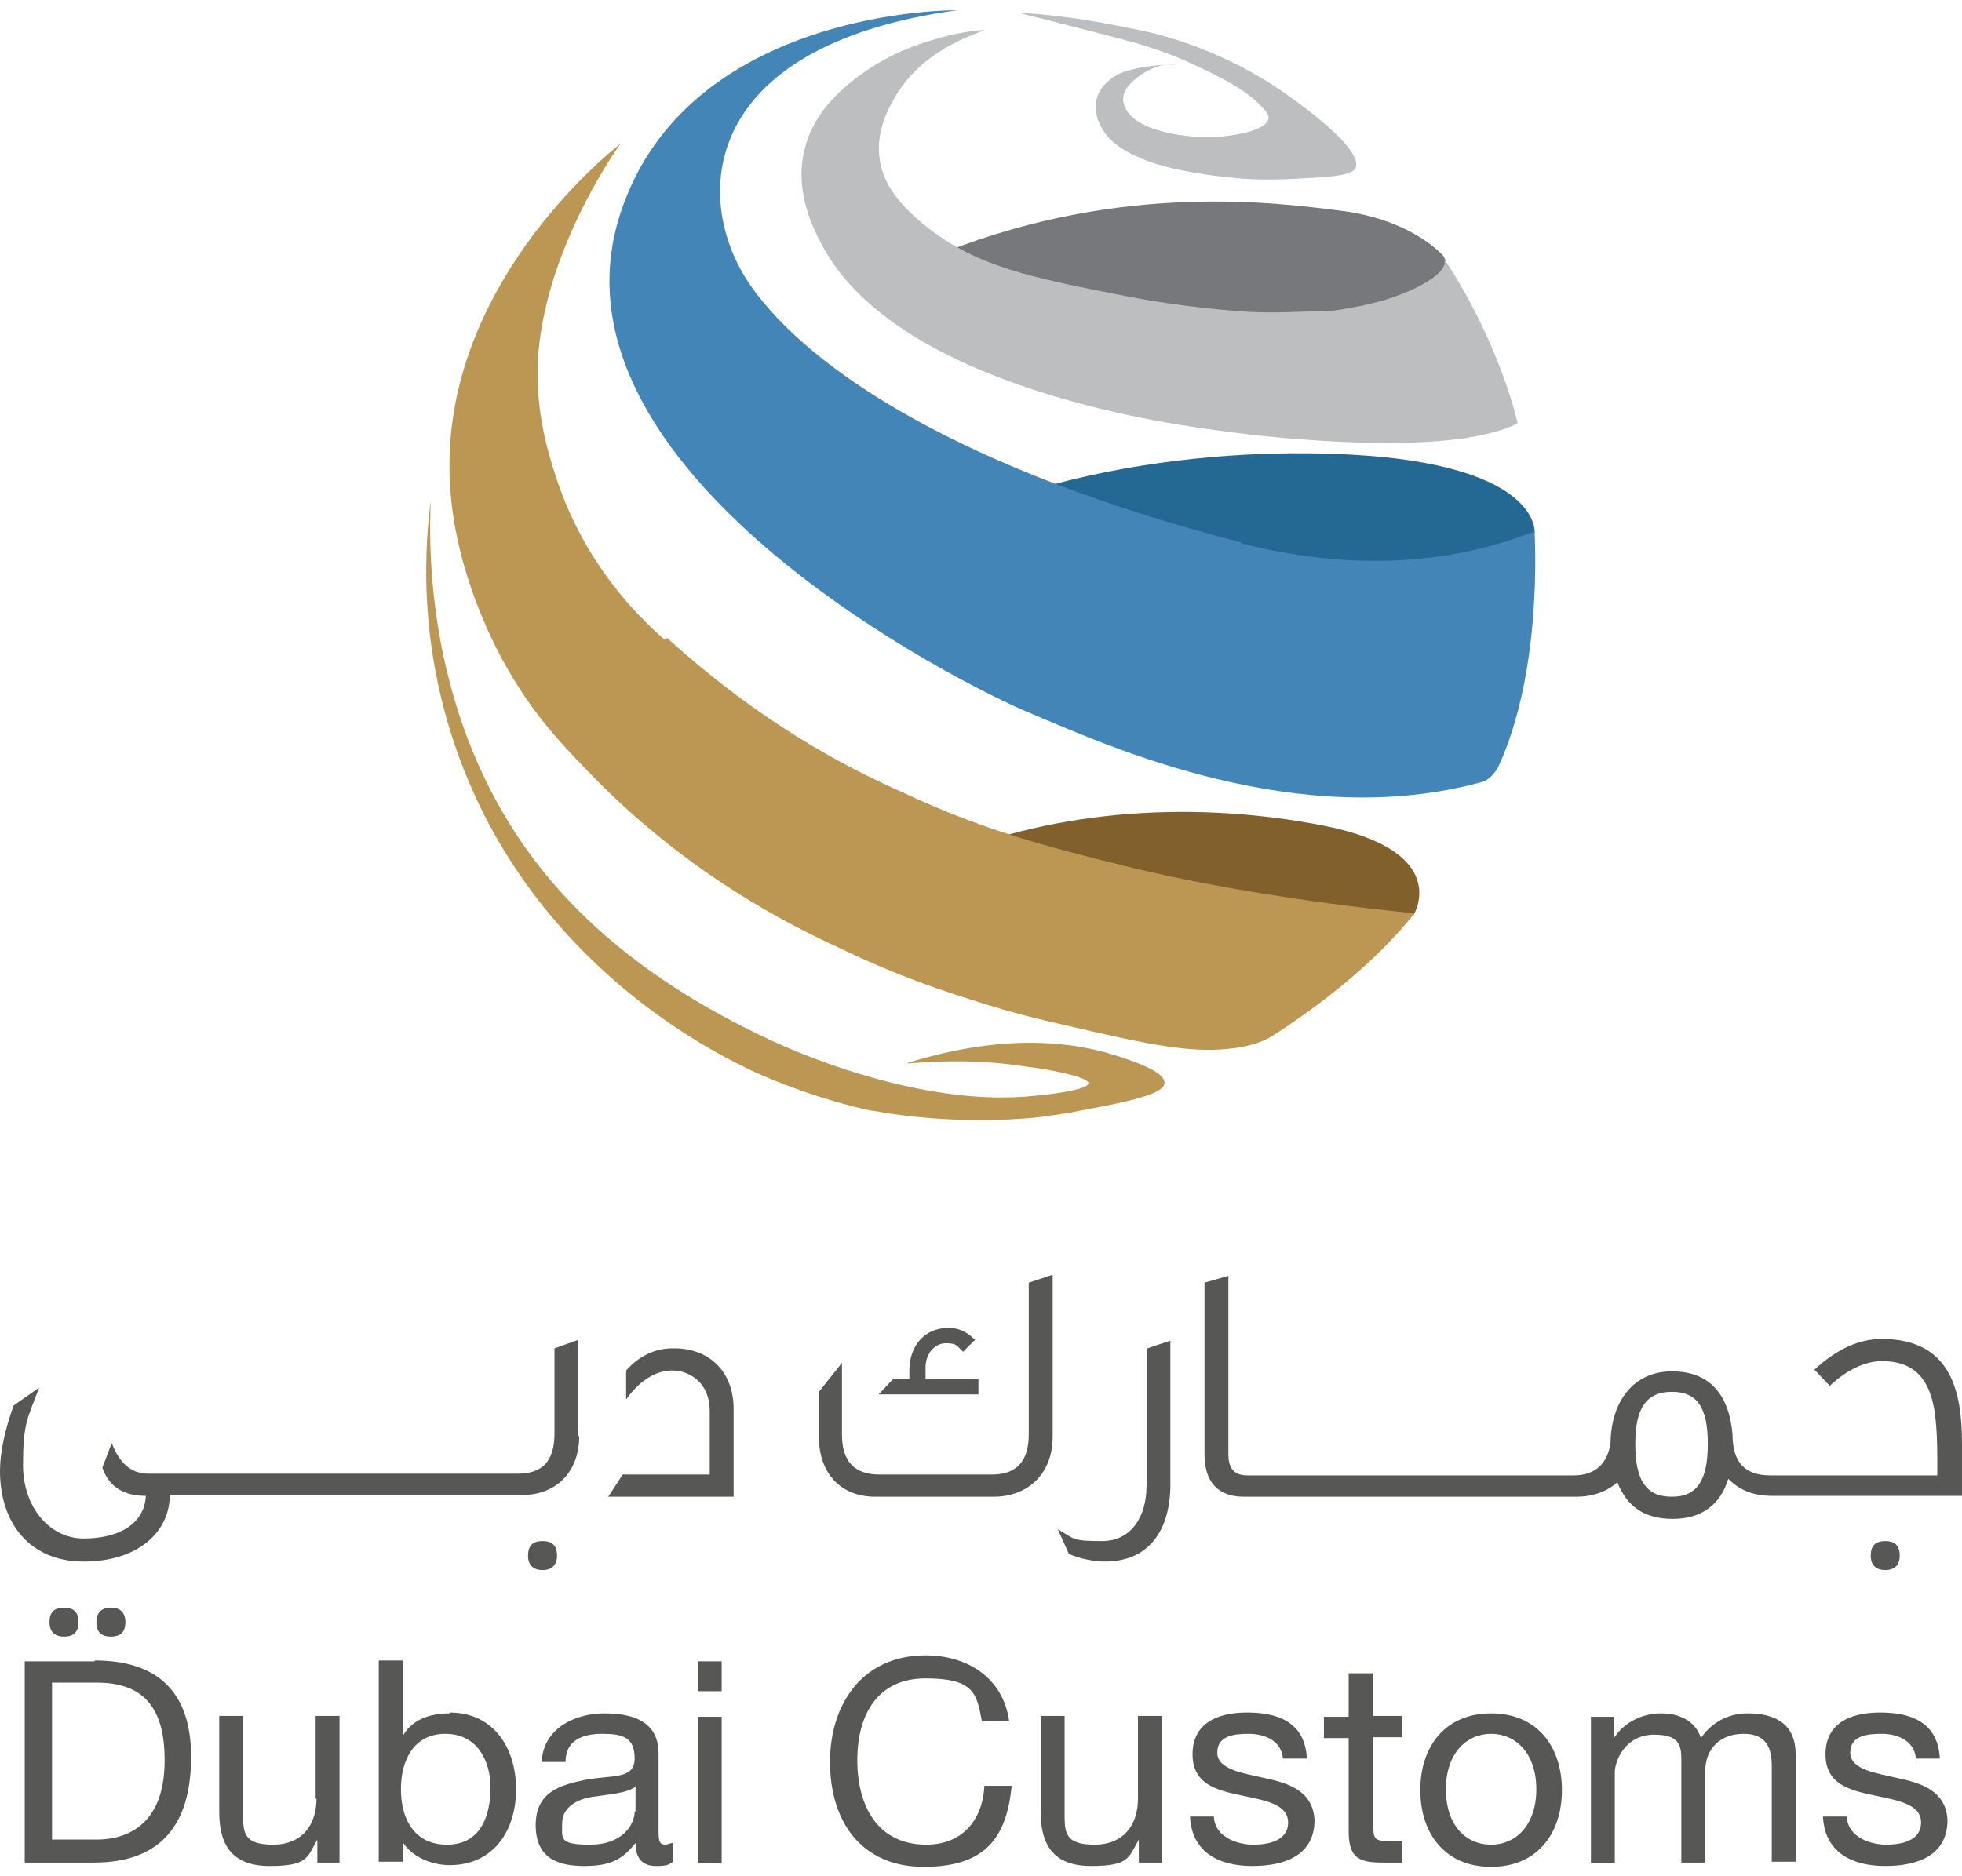
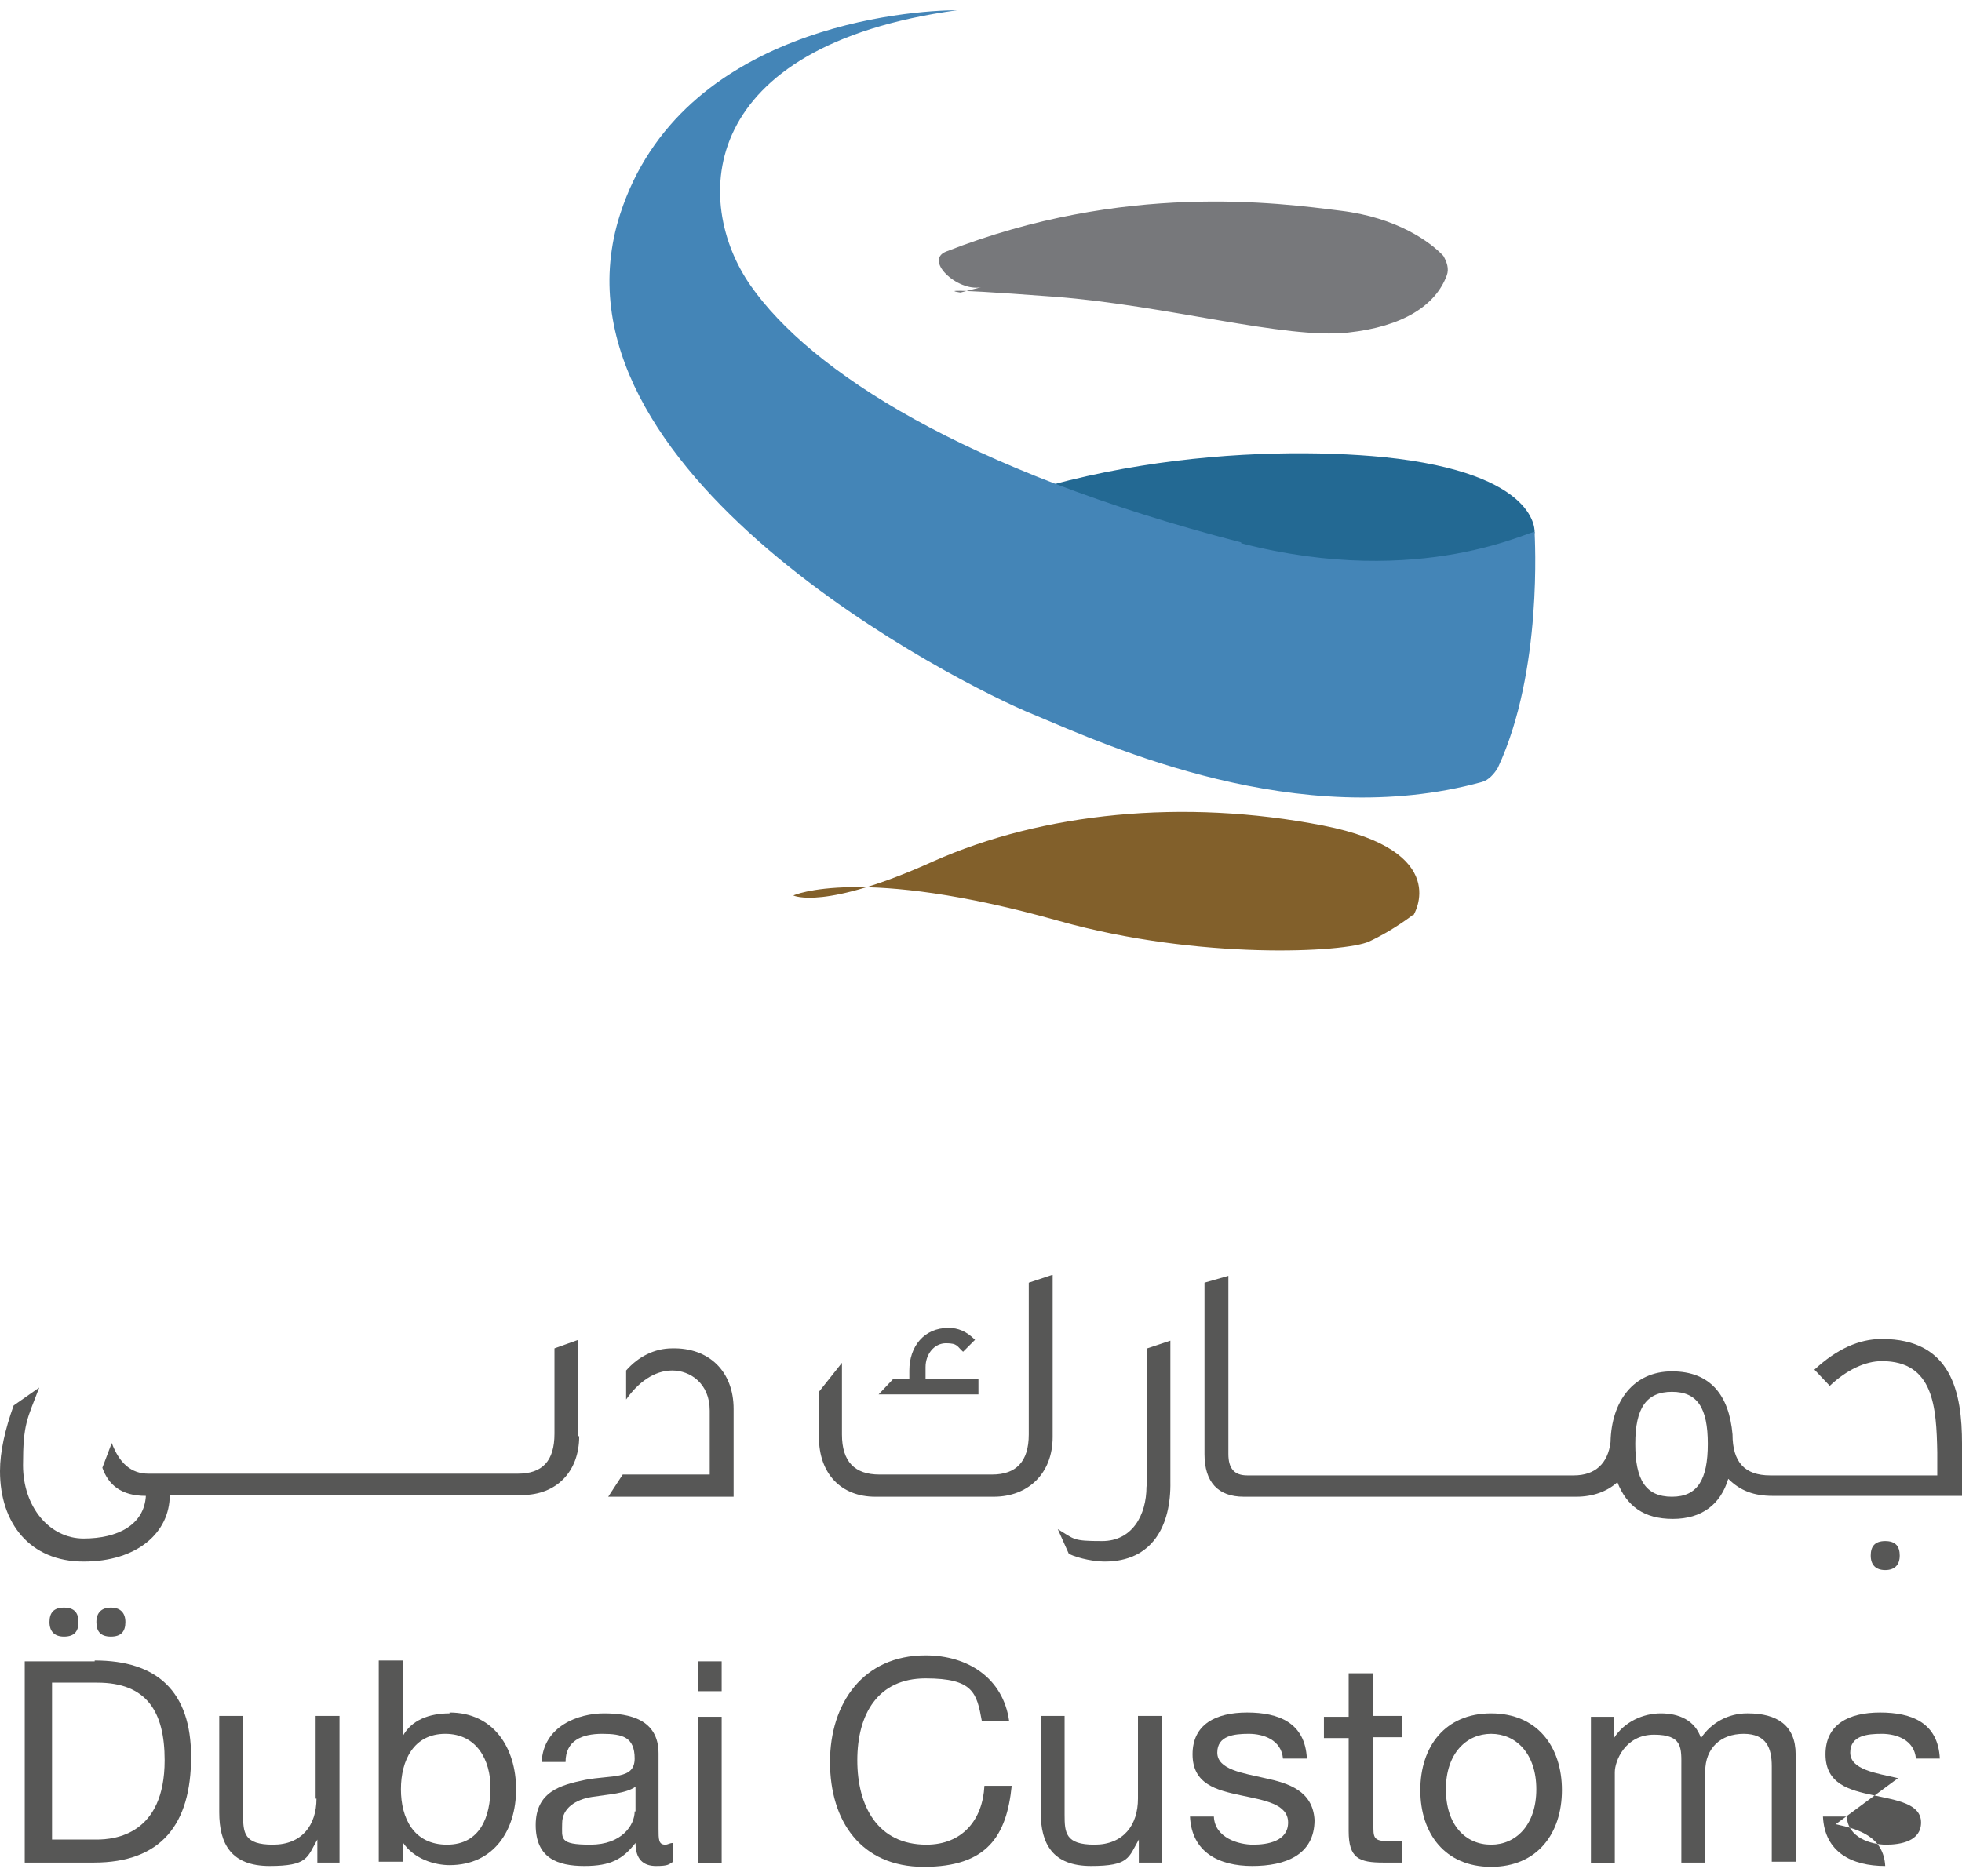
<svg xmlns="http://www.w3.org/2000/svg" id="Layer_1" version="1.1" viewBox="0 0 230 220">
  <defs>
    <style>
      .st0 {
        fill: #77787b;
      }

      .st1 {
        fill: #bcbec0;
      }

      .st2 {
        fill: #236993;
      }

      .st3 {
        fill: #4485b7;
      }

      .st4 {
        fill: #bb9753;
      }

      .st5 {
        fill: #575756;
      }

      .st6 {
        fill: #82602b;
      }
    </style>
  </defs>
  <g>
    <path class="st5" d="M11.1,194.8H2.9v23.6h8.1c7.9,0,11.4-4.5,11.4-12.4,0-7.7-4-11.3-11.3-11.3ZM11.3,215.7h-5.2v-18.4h5.3c5.8,0,7.9,3.4,7.9,9.1,0,8.7-5.8,9.3-8,9.3Z" />
    <path class="st5" d="M37.1,210.9c0,3.1-1.7,5.4-5.1,5.4s-3.5-1.4-3.5-3.5v-11.6h-2.8v11.3c0,3.7,1.4,6.3,5.9,6.3s4.4-1,5.6-3.1h0v2.7h2.6v-17.2h-2.8v9.7Z" />
    <path class="st5" d="M52.7,200.9c-2.4,0-4.5.8-5.5,2.7h0v-8.9h-2.8v23.6h2.8v-2.3h0c1.3,2,3.8,2.7,5.5,2.7,5.2,0,7.8-4.1,7.8-8.9,0-4.8-2.6-9-7.8-9ZM52.4,216.3c-3.9,0-5.4-3.1-5.4-6.5s1.5-6.5,5.2-6.5,5.3,3.1,5.3,6.3c0,3.4-1.2,6.7-5.1,6.7Z" />
    <path class="st5" d="M77.2,214.4v-8.8c0-4-3.4-4.7-6.4-4.7s-7.1,1.5-7.3,5.7h2.8c0-2.5,1.9-3.3,4.3-3.3s3.8.4,3.8,2.9-2.7,1.9-5.8,2.5c-2.9.6-5.8,1.4-5.8,5.3s2.6,4.8,5.7,4.8,4.5-.8,6-2.7c0,1.9.9,2.7,2.4,2.7s1.5-.2,2-.5v-2.2c-.4,0-.6.2-.9.2-.8,0-.8-.6-.8-1.9ZM74.4,212.4c0,1.6-1.5,3.9-5.2,3.9s-3.3-.7-3.3-2.5,1.6-2.8,3.5-3.1c1.9-.3,4-.4,5.1-1.2v2.9h0Z" />
    <rect class="st5" x="81.8" y="201.3" width="2.8" height="17.2" />
    <rect class="st5" x="81.8" y="194.8" width="2.8" height="3.5" />
    <path class="st5" d="M108.6,216.3c-5.7,0-8.1-4.5-8.1-9.9s2.4-9.6,8-9.6,6,1.7,6.6,5h3.2c-.7-5-4.8-7.7-9.8-7.7-7.3,0-11.2,5.6-11.2,12.5s3.6,12.3,11,12.3,9.7-3.6,10.3-9.5h-3.2c-.2,4-2.6,6.9-6.8,6.9Z" />
    <path class="st5" d="M133.4,210.9c0,3.1-1.7,5.4-5.1,5.4s-3.5-1.4-3.5-3.5v-11.6h-2.8v11.3c0,3.7,1.4,6.3,5.9,6.3s4.4-1,5.6-3.1h0v2.7h2.7v-17.2h-2.8v9.7h0Z" />
    <path class="st5" d="M148.3,208.5c-2.6-.6-5.6-1-5.6-3s2-2.2,3.7-2.2,3.8.7,4,2.9h2.8c-.2-4.2-3.3-5.4-7-5.4s-6.4,1.4-6.4,4.9,2.8,4.2,5.6,4.8c2.8.6,5.6,1,5.6,3.2s-2.4,2.6-4.1,2.6-4.5-.8-4.6-3.3h-2.8c.2,4.2,3.4,5.8,7.3,5.8s7.3-1.3,7.3-5.4c-.2-3.4-3-4.3-5.8-4.9Z" />
    <path class="st5" d="M160.9,196.2h-2.8v5.1h-2.9v2.5h2.9v10.9c0,3.2,1.2,3.7,4.1,3.7h2.2v-2.5h-1.3c-1.8,0-2.1-.2-2.1-1.5v-10.7h3.4v-2.5h-3.4v-5h0Z" />
    <path class="st5" d="M174.8,200.9c-5.4,0-8.3,3.9-8.3,9s2.9,9,8.3,9,8.3-3.9,8.3-9-2.9-9-8.3-9ZM174.8,216.3c-3,0-5.3-2.3-5.3-6.5s2.4-6.5,5.3-6.5,5.3,2.3,5.3,6.5-2.4,6.5-5.3,6.5Z" />
    <path class="st5" d="M204.8,200.9c-2.2,0-4.2,1.1-5.4,2.9-.7-2.1-2.6-2.9-4.7-2.9s-4.3,1-5.5,2.9h0v-2.5h-2.7v17.2h2.8v-10.7c0-1.3,1.2-4.4,4.6-4.4s3.2,1.6,3.2,3.8v11.2h2.8v-10.7c0-2.7,1.8-4.4,4.5-4.4s3.3,1.7,3.3,3.8v11.2h2.8v-12.6c0-3.4-2.2-4.8-5.6-4.8Z" />
-     <path class="st5" d="M222.5,208.5c-2.6-.6-5.6-1-5.6-3s2-2.2,3.7-2.2,3.8.7,4,2.9h2.8c-.2-4.2-3.3-5.4-7-5.4s-6.4,1.4-6.4,4.9,2.8,4.2,5.6,4.8c2.8.6,5.6,1,5.6,3.2s-2.4,2.6-4.1,2.6-4.5-.8-4.6-3.3h-2.8c.2,4.2,3.4,5.8,7.3,5.8s7.3-1.3,7.3-5.4c-.2-3.4-3-4.3-5.8-4.9Z" />
+     <path class="st5" d="M222.5,208.5c-2.6-.6-5.6-1-5.6-3s2-2.2,3.7-2.2,3.8.7,4,2.9h2.8c-.2-4.2-3.3-5.4-7-5.4s-6.4,1.4-6.4,4.9,2.8,4.2,5.6,4.8c2.8.6,5.6,1,5.6,3.2s-2.4,2.6-4.1,2.6-4.5-.8-4.6-3.3h-2.8c.2,4.2,3.4,5.8,7.3,5.8c-.2-3.4-3-4.3-5.8-4.9Z" />
    <path class="st5" d="M14.7,190.2c0-1.1-.6-1.7-1.7-1.7s-1.7.6-1.7,1.7.5,1.7,1.7,1.7,1.7-.6,1.7-1.7Z" />
    <path class="st5" d="M9.2,190.2c0-1.1-.5-1.7-1.7-1.7s-1.7.6-1.7,1.7.6,1.7,1.7,1.7c1.2,0,1.7-.6,1.7-1.7Z" />
    <path class="st5" d="M67.8,168.4v-11.3l-2.8,1v10c0,3.2-1.4,4.7-4.3,4.7H17.4c-2,0-3.4-1.2-4.3-3.6l-1.1,2.9c.7,2,2.2,3.3,5.1,3.3-.2,3.4-3.3,5-7.3,5s-7.1-3.7-7.1-8.6.5-5.4,1.9-9.1l-3,2.1c-1,2.8-1.6,5.4-1.6,7.7,0,6.1,3.5,10.6,9.8,10.6s10.1-3.4,10.1-7.8h41.3c4,0,6.7-2.7,6.7-6.9Z" />
-     <path class="st5" d="M65.3,182.4c0-1.1-.5-1.7-1.7-1.7s-1.7.6-1.7,1.7.6,1.7,1.7,1.7,1.7-.6,1.7-1.7Z" />
    <path class="st5" d="M78.8,158.1c-2.1,0-4,1-5.4,2.6v3.4c1.4-2,3.3-3.4,5.4-3.4s4.4,1.5,4.4,4.7v7.5h-10.2l-1.7,2.6h14.7v-10.3c0-4.4-2.9-7.2-7.2-7.1Z" />
    <path class="st5" d="M114.8,161.7h-6.3v-1.4c0-1.5,1-2.8,2.4-2.8s1.3.4,2,1l1.4-1.4c-1-1-2-1.4-3.1-1.4-2.9,0-4.6,2.2-4.6,5v1h-1.9l-1.7,1.8h11.7v-1.8h0Z" />
    <path class="st5" d="M123.3,149.5l-2.7.9v17.8c0,3.2-1.5,4.7-4.3,4.7h-13.2c-2.9,0-4.4-1.5-4.4-4.7v-8.4l-2.7,3.4v5.3c0,4.3,2.6,7,6.6,7h13.9c4,0,6.9-2.7,6.9-7v-19h0Z" />
    <path class="st5" d="M134.4,174.3c0,3.4-1.7,6.4-5.2,6.4s-3.2-.2-5.2-1.4l1.3,2.9c1.3.6,3.1.9,4.2.9,5.6,0,7.8-4.2,7.7-9.4v-16.5l-2.7.9v16.2h0Z" />
    <path class="st5" d="M222.7,182.4c0-1.1-.5-1.7-1.7-1.7s-1.7.6-1.7,1.7.6,1.7,1.7,1.7,1.7-.6,1.7-1.7Z" />
    <path class="st5" d="M220.6,157c-2.7,0-5.3,1.2-7.9,3.6l1.8,1.9c2-1.9,4.2-2.9,6.1-2.9,6.1,0,6.4,5.4,6.5,10.7v2.7h-19.6c-3,0-4.4-1.6-4.4-4.8-.4-4.6-2.6-7.4-7.1-7.4s-7.1,3.5-7.2,8.3c-.3,2.5-1.8,3.9-4.3,3.9h-38.3c-1.5,0-2.2-.8-2.2-2.5v-20.9l-2.8.8v20.1c0,3.3,1.6,5,4.6,5h39c1.9,0,3.6-.6,4.8-1.7,1.1,2.8,3.1,4.3,6.5,4.3s5.6-1.7,6.5-4.7c1.4,1.4,3,2,5.2,2h22.2v-6.1c0-6-1.2-12.3-9.4-12.3ZM196,175.5c-3.1,0-4.3-2-4.3-6.2s1.3-6.1,4.3-6.1,4.2,1.9,4.2,6.1-1.2,6.2-4.2,6.2Z" />
  </g>
  <g>
    <path class="st6" d="M165.7,107.3s4.7-7.5-10.6-10.5c-16.4-3.2-32.9-1.5-45.7,4.2-12.8,5.8-16.4,4-16.4,4,0,0,7.8-3.6,31.2,3,16.4,4.6,33.5,3.7,36.3,2.4s5.1-3.1,5.1-3.1Z" />
-     <path class="st4" d="M77.9,75c-3.1-2.7-9.4-8.9-12.7-19-1-3.1-2.9-9-1.9-16.3,1.6-12.1,9.5-23,9.5-22.9-2.2,1.7-20.6,16.9-20.1,38.6.2,11.5,5.9,21.5,6.9,23.2,3,5.2,6.1,8.5,9,11.5,11.6,12.2,23.8,18.3,29.9,21.1,6.8,3.3,12.7,5.2,15.6,6.1,4.9,1.6,8.1,2.3,14.2,3.7,8.7,2,12.7,2.5,17.1,1.8,1.1-.2,2.6-.6,3.7-1.3,5.8-3.7,12.3-8.8,16.7-14.4h0c-13.8-1.4-25.7-3.5-34.1-5.6-8.9-2.2-16.6-4.2-25.9-8.6-12.3-5.4-21.3-12.4-27.6-18.1Z" />
    <path class="st2" d="M101,66.6c-3.1,2.1,0,6.8,3.1,5,.7-.4,1.5-.8,2.1-1.2,7.3-3.9,22-7.2,38.8-3.9,16,3.2,23.8,3,29.2,1.1,3.2-1.2,5.7-5.1,5.7-5.1,0,0,.8-7-17.7-8.9-14.3-1.4-41.3-.2-61.2,13Z" />
    <path class="st0" d="M169.6,32.3c.3-.8,0-1.6-.4-2.3-1.5-1.6-5.4-4.5-12.1-5.3-7.2-.9-25.3-3.4-46.2,4.8-2.7,1.1,1.7,5,4.4,4.1l-2.7.7s-4.9-.7,11.1.5c13,1,27,5,34.3,4.2,6.5-.7,10.3-3.2,11.6-6.7Z" />
-     <path class="st4" d="M106.5,124.6c11.7-3.6,19.6-2.3,24.1-.9.9.3,6.1,1.8,5.9,3.3,0,1.3-4.4,2.2-9.2,3.1-1.9.4-3.3.6-5.5.9-9.8,1-18-.5-19.1-.7-.7,0-6.8-1.4-13.1-4.1-8.3-3.6-26.3-14-35-35.4-5.4-13.3-5-25.3-4.1-32.1-.3,6.4-.4,27.6,14.2,44.7,9.2,10.8,21.3,16.5,25.7,18.6,2.2,1,7.4,3.3,14.3,5,7.4,1.8,12.4,1.8,15.3,1.6,2.9-.2,7.6-.8,7.6-1.6s-5.8-1.8-7.1-1.9c-3.6-.6-8.3-.9-14.1-.4Z" />
-     <path class="st1" d="M130.9,8.8c-.3.2-2.1,1.2-2.4,3.1-.2,1.2.2,2.2.4,2.6.8,1.8,2.4,3,4.5,3.9.8.4,4,1.8,11.7,2.5,2,.2,4.7.2,7.9,0,3.7-.2,5.5-.4,5.9-1.2,1.1-2.5-8.6-9-9.2-9.4-1.6-1.1-7.8-5-15.8-6.7-2.8-.6-6.2-1.2-7.5-1.4-.3,0-3.2-.5-6.9-.7-.2,0,8.3,2.1,12,3.1,1.6.4,3.6,1,5.7,1.8,1.4.5,2.3,1,4.3,1.9,3,1.5,4.5,2.4,5.9,3.7.9.9,1.4,1.4,1.3,1.9-.2,1.4-4.1,2.1-6.8,2.2-3,0-9.5-.7-10.2-4.1-.5-2.3,3.7-4.4,4.9-4.4,4.1,0-2.6-.4-5.7,1.2Z" />
-     <path class="st1" d="M159.9,35.8c-1.7.3-3.3.7-5.1.7-2.6,0-5.3.3-9.5,0-6.4-.5-11.4-1.4-12.9-1.7-11.9-2.3-17.8-3.6-23.5-8-4.7-3.6-5.6-6.5-5.8-8.3-.4-3.1,1-5.7,1.7-6.9,2.3-4.2,6.3-6.2,8-7,1.1-.5,2-.8,2.6-1.1-2.5.2-4.6.7-6.1,1.2-1.1.3-2.9.9-5.1,2-2.1,1.1-3.7,2.3-4.9,3.3-1.4,1.2-4.1,3.7-5,7.6-1.2,5,1.1,9.3,2.1,11.2,9.1,17.1,42.8,21.2,46.6,21.7h0c4.9.7,9.1,1,12.2,1.2,11.9.7,17.2-.3,19.8-1,1.2-.3,2.3-.7,2.9-1.1h0s-2-9.3-8.7-19.4c1.2,1.9-4.7,4.7-9.4,5.6Z" />
    <path class="st3" d="M145.5,63.6c-32.5-8.4-50.5-20.1-57.5-30.1-6.9-9.9-6.3-28.1,24.2-32.3,0,0,0,0,0,0-5.5,0-32.4,1.9-39.5,23.9-9.7,30.1,39.8,55.2,48.5,58.7,8.8,3.7,31,13.8,52.5,7.9.8-.2,1.5-1,1.9-1.7,5.3-11.4,4.3-27.1,4.3-27.6s-13.1,6.8-34.4,1.3Z" />
  </g>
</svg>